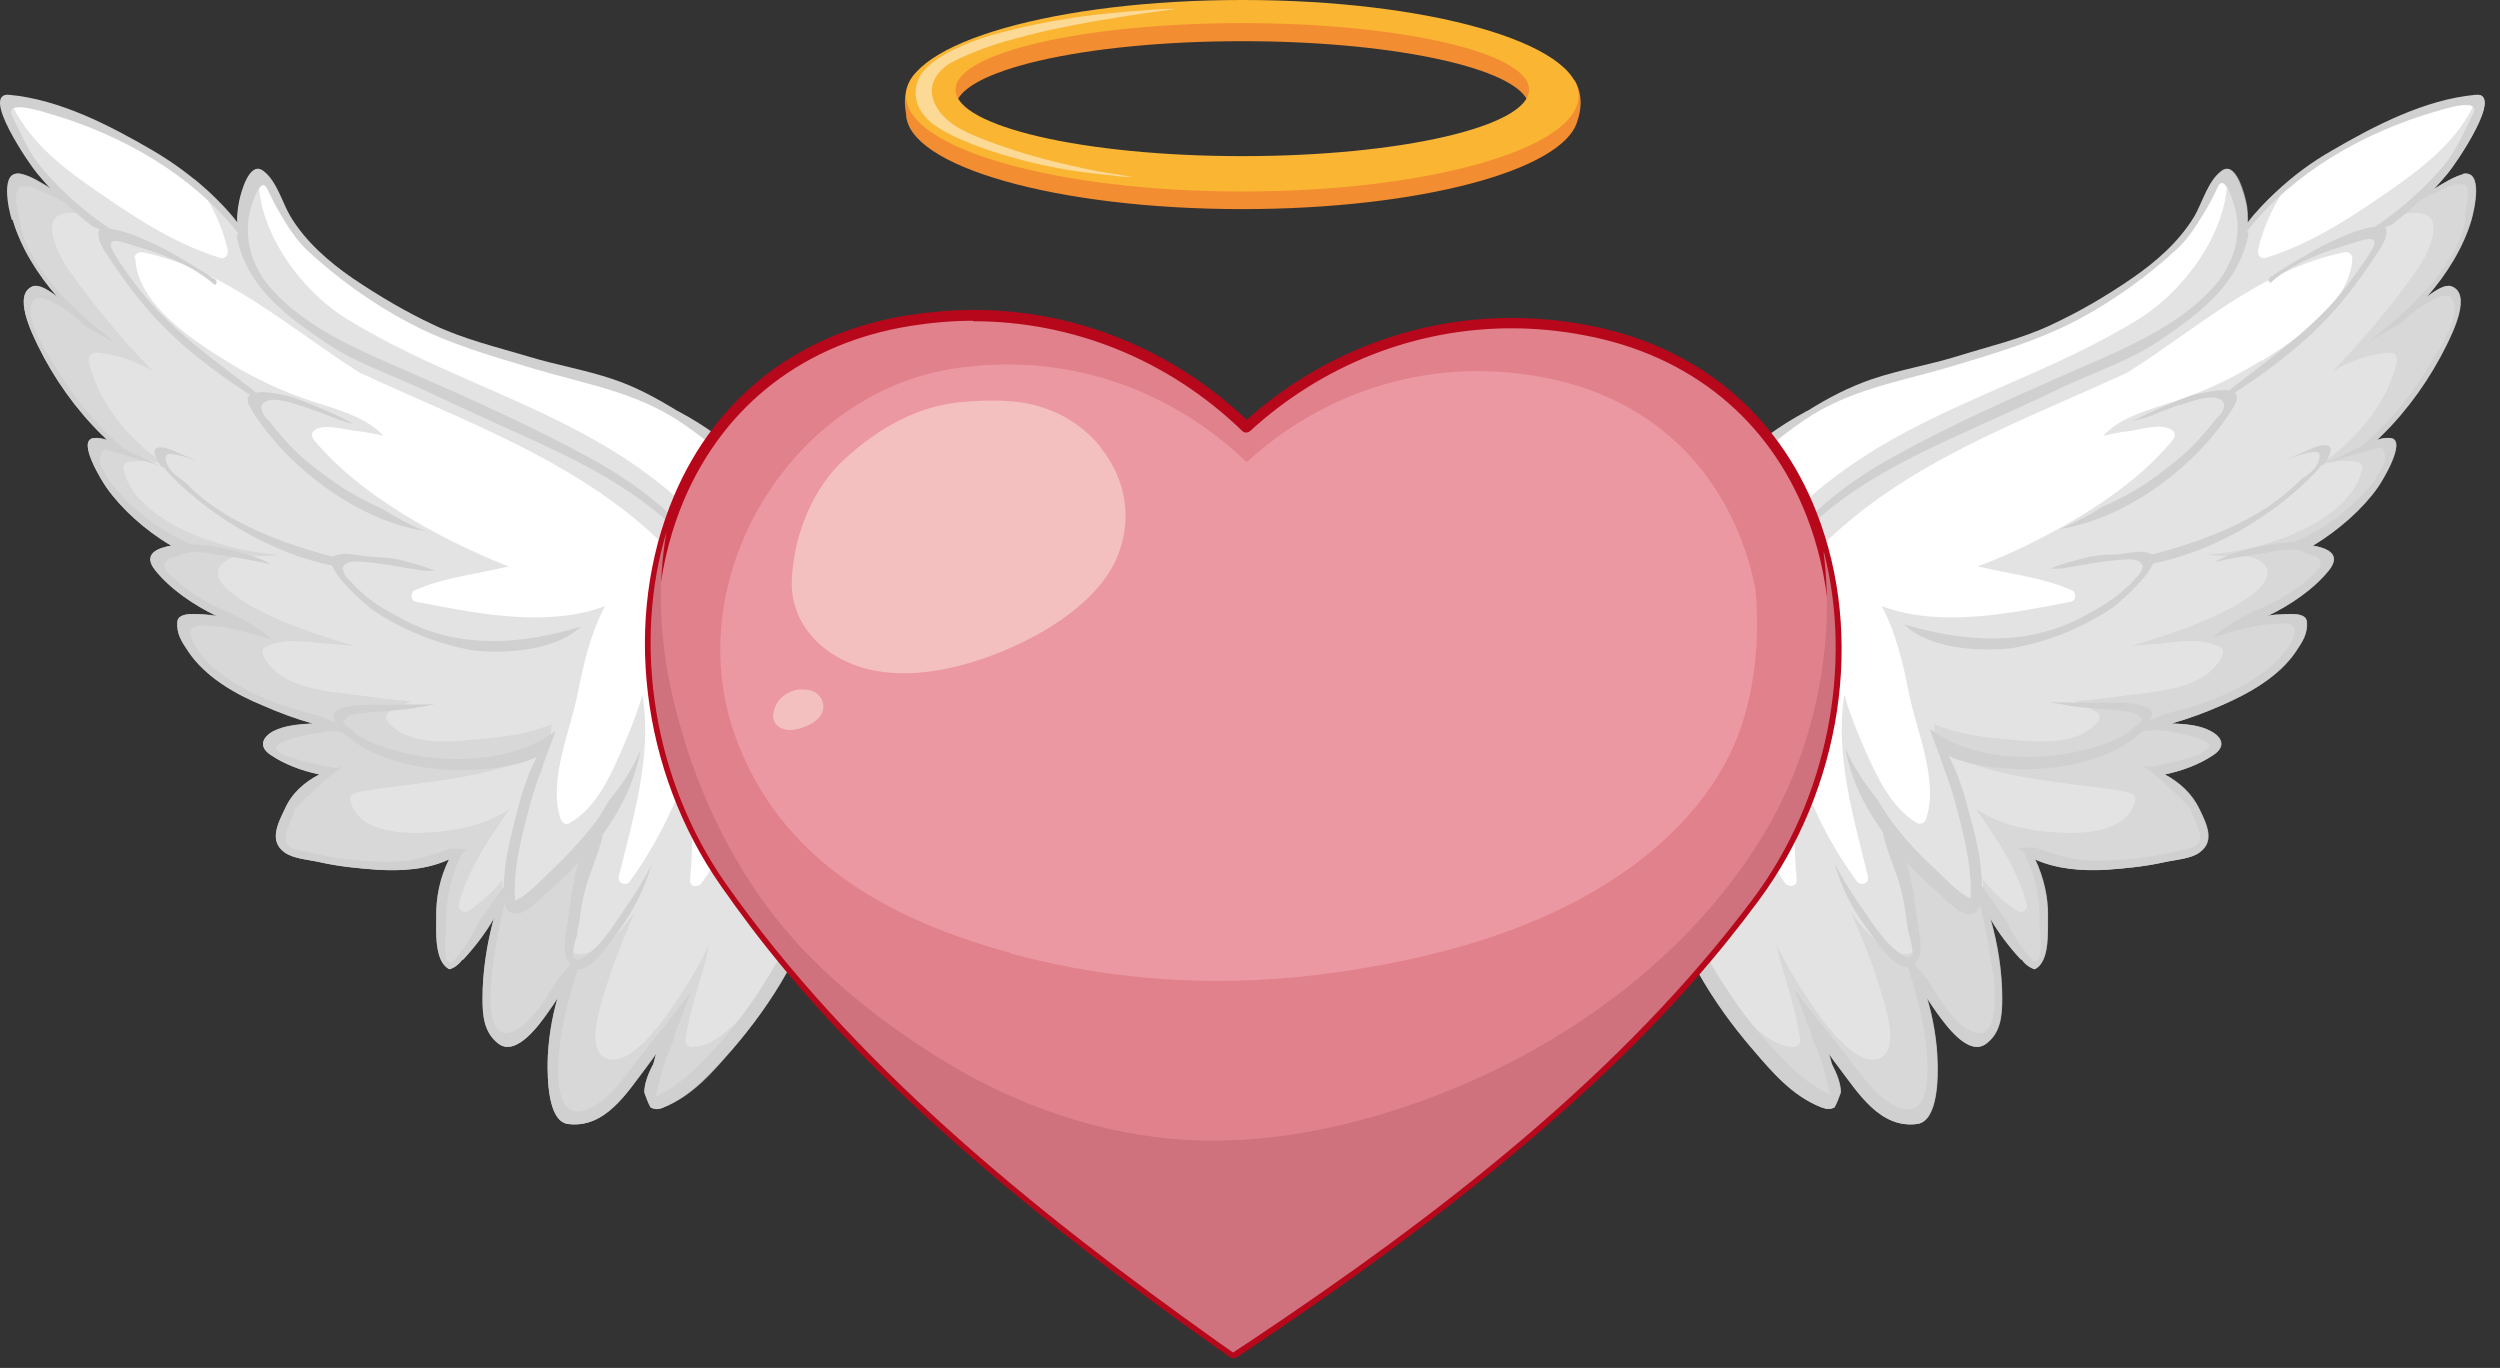
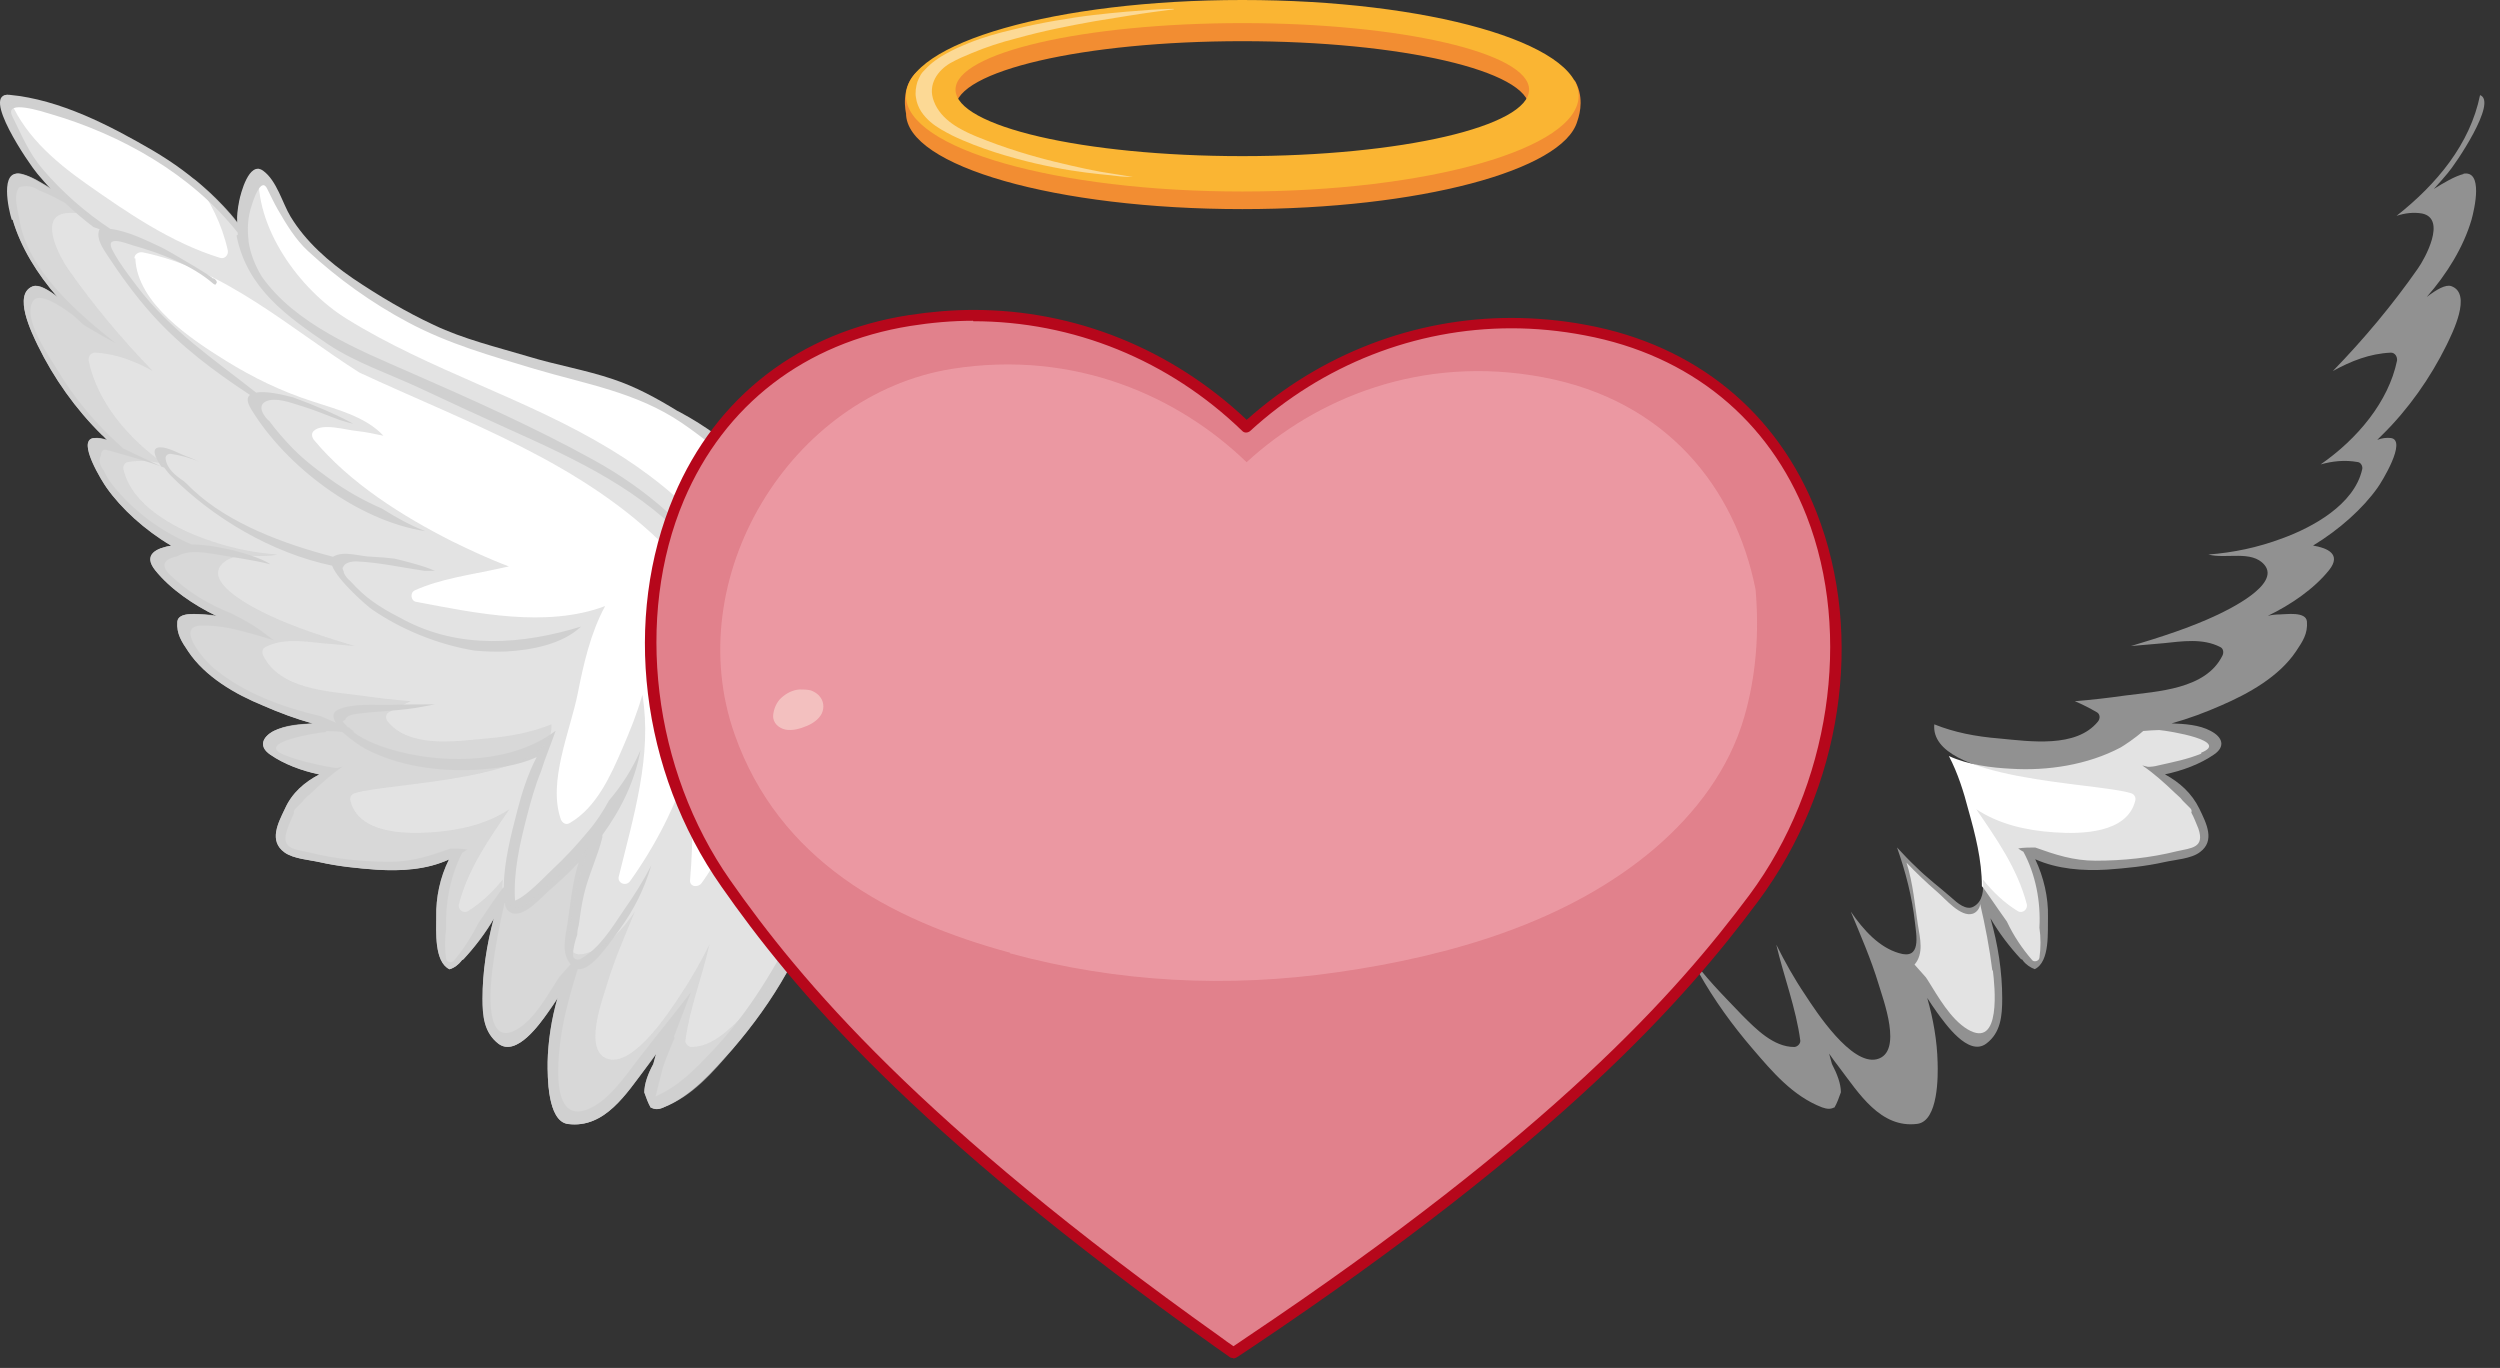
<svg xmlns="http://www.w3.org/2000/svg" width="53" height="29" viewBox="0 0 53 29" fill="none">
  <rect x="0" y="0" width="53" height="29" fill="#333333" stroke="none" />
  <path d="M33.378 1.703C33.378 1.703 33.348 1.833 33.318 1.993C32.648 1.073 29.778 0.383 26.338 0.383C22.898 0.383 20.118 1.053 19.388 1.953L19.458 1.503C19.068 1.833 19.208 2.403 19.208 2.403C19.208 3.523 22.398 4.433 26.338 4.433C30.078 4.433 33.138 3.613 33.438 2.573C33.508 2.373 33.578 2.033 33.378 1.693V1.703ZM26.338 3.693C22.978 3.693 20.258 3.063 20.258 2.283C20.258 1.503 22.978 0.873 26.338 0.873C29.698 0.873 32.418 1.503 32.418 2.283C32.418 3.063 29.698 3.693 26.338 3.693Z" fill="#F28D32" />
  <path d="M26.337 0C22.397 0 19.207 0.91 19.207 2.03C19.207 3.15 22.397 4.06 26.337 4.06C30.277 4.06 33.467 3.15 33.467 2.03C33.467 0.91 30.277 0 26.337 0ZM26.337 3.31C22.977 3.31 20.257 2.68 20.257 1.9C20.257 1.12 22.977 0.49 26.337 0.49C29.697 0.49 32.417 1.12 32.417 1.9C32.417 2.68 29.697 3.31 26.337 3.31Z" fill="#FAB533" />
  <g style="mix-blend-mode:screen" opacity="0.5">
    <path d="M24.888 0.198C24.888 0.198 24.718 0.217 24.428 0.258C24.138 0.297 23.718 0.367 23.218 0.448C22.718 0.537 22.138 0.647 21.528 0.818C21.218 0.897 20.908 0.998 20.598 1.127C20.448 1.188 20.288 1.258 20.148 1.337C19.888 1.488 19.658 1.788 19.798 2.147C19.948 2.547 20.368 2.757 20.708 2.897C21.298 3.138 21.868 3.308 22.358 3.428C22.848 3.547 23.268 3.638 23.558 3.678C23.848 3.728 24.018 3.748 24.018 3.748H23.898C23.818 3.748 23.698 3.737 23.558 3.717C23.258 3.688 22.838 3.647 22.338 3.547C22.088 3.498 21.818 3.438 21.528 3.357C21.238 3.277 20.948 3.188 20.638 3.067C20.488 3.007 20.338 2.947 20.178 2.868C20.028 2.788 19.868 2.708 19.728 2.587C19.588 2.467 19.448 2.297 19.418 2.067C19.398 1.958 19.418 1.837 19.448 1.738C19.468 1.688 19.488 1.637 19.518 1.587C19.548 1.538 19.578 1.508 19.618 1.468C19.748 1.327 19.908 1.218 20.058 1.137C20.218 1.048 20.378 0.978 20.528 0.917C20.848 0.787 21.168 0.698 21.478 0.627C21.788 0.547 22.098 0.487 22.378 0.438C22.668 0.388 22.938 0.347 23.188 0.318C23.698 0.258 24.118 0.228 24.408 0.207C24.708 0.188 24.878 0.188 24.878 0.188L24.888 0.198Z" fill="#FDFDF7" />
  </g>
-   <path d="M52.238 3.69C52.038 3.74 51.808 3.88 51.598 4.01C51.698 3.9 51.798 3.79 51.888 3.68C52.058 3.48 53.108 1.95 52.478 2.01C51.408 2.11 50.348 2.66 49.438 3.19C48.998 3.44 48.598 3.74 48.228 4.09C48.078 4.23 47.818 4.49 47.648 4.72C47.648 4.58 47.648 4.43 47.608 4.27C47.568 4.11 47.388 3.4 47.098 3.62C46.808 3.83 46.688 4.3 46.518 4.59C46.198 5.12 45.708 5.55 45.198 5.9C44.648 6.28 44.078 6.61 43.478 6.89C42.838 7.19 42.138 7.35 41.468 7.56C40.878 7.74 40.268 7.84 39.678 8.04C39.188 8.21 38.748 8.44 38.318 8.71C38.298 8.71 38.278 8.73 38.258 8.74C37.718 9.03 37.248 9.38 36.798 9.79C36.348 10.2 35.878 10.639 35.558 11.159C35.228 11.7 34.958 12.22 34.678 12.79C33.958 14.27 34.358 16.09 34.778 17.599C35.078 18.649 35.478 19.669 36.008 20.63C36.328 21.2 36.718 21.739 37.148 22.239C37.568 22.73 37.998 23.239 38.618 23.48C38.728 23.52 38.808 23.52 38.878 23.48C38.878 23.48 38.878 23.48 38.878 23.489C38.938 23.39 38.978 23.27 39.018 23.16C39.018 22.98 38.938 22.77 38.828 22.559C38.808 22.48 38.788 22.41 38.768 22.34C38.838 22.439 38.908 22.54 38.988 22.64C39.398 23.18 39.858 23.93 40.638 23.829C41.088 23.77 41.078 22.799 41.068 22.52C41.058 22.079 40.978 21.61 40.848 21.16C40.918 21.27 40.988 21.369 41.058 21.47C41.228 21.7 41.718 22.41 42.098 22.13C42.408 21.899 42.438 21.54 42.438 21.169C42.438 20.61 42.348 20.02 42.188 19.47C42.368 19.779 42.588 20.07 42.838 20.34C42.858 20.34 42.868 20.349 42.878 20.369C42.938 20.45 43.038 20.52 43.128 20.549C43.458 20.39 43.398 19.739 43.408 19.439C43.418 19.029 43.318 18.599 43.138 18.22C43.608 18.43 44.148 18.47 44.658 18.439C45.068 18.41 45.478 18.369 45.878 18.279C46.098 18.23 46.448 18.209 46.628 18.07C46.958 17.829 46.768 17.459 46.618 17.149C46.458 16.82 46.198 16.59 45.888 16.419C46.268 16.34 46.638 16.2 46.928 15.999C47.178 15.829 47.108 15.63 46.858 15.499C46.618 15.37 46.308 15.35 46.028 15.339C46.388 15.239 46.738 15.11 47.078 14.96C47.658 14.71 48.308 14.35 48.668 13.809C48.808 13.6 48.918 13.44 48.898 13.18C48.878 12.96 48.448 13.03 48.318 13.03C48.238 13.03 48.148 13.04 48.068 13.059C48.548 12.829 49.048 12.489 49.368 12.089C49.638 11.749 49.328 11.62 49.028 11.569C49.588 11.229 50.088 10.78 50.398 10.339C50.478 10.229 51.028 9.34 50.678 9.29C50.588 9.28 50.488 9.29 50.388 9.33C50.428 9.29 50.458 9.26 50.498 9.22C51.048 8.68 51.518 8.01 51.858 7.32C51.978 7.07 52.408 6.23 51.958 6.07C51.838 6.03 51.648 6.14 51.438 6.3C51.868 5.81 52.218 5.24 52.388 4.66C52.448 4.44 52.648 3.59 52.198 3.69H52.238Z" fill="#D0D0D0" />
  <path d="M42.248 20.569C42.288 20.889 42.438 22.259 41.708 21.819C41.348 21.599 41.088 21.129 40.868 20.779C40.858 20.759 40.838 20.739 40.828 20.719C40.748 20.629 40.668 20.539 40.588 20.449C40.788 20.219 40.708 19.899 40.658 19.599C40.598 19.219 40.558 18.719 40.418 18.289C40.618 18.499 40.838 18.709 41.058 18.899C41.238 19.049 41.568 19.459 41.828 19.369C41.908 19.339 41.968 19.259 41.978 19.179V19.159C42.088 19.629 42.178 20.099 42.238 20.579L42.248 20.569Z" fill="white" />
  <path d="M46.666 15.977C46.376 16.097 46.066 16.157 45.756 16.227C45.686 16.247 45.606 16.257 45.536 16.257C45.496 16.247 45.456 16.237 45.416 16.227C45.666 16.397 45.886 16.597 46.106 16.807C46.146 16.847 46.186 16.877 46.226 16.917C46.246 16.937 46.256 16.957 46.276 16.977C46.326 17.027 46.386 17.087 46.436 17.137C46.466 17.167 46.466 17.197 46.456 17.227C46.516 17.337 46.556 17.447 46.606 17.567C46.746 17.977 46.456 17.977 46.146 18.047C45.586 18.187 44.996 18.247 44.426 18.247C43.956 18.247 43.566 18.117 43.146 17.967C43.026 17.967 42.906 17.967 42.786 17.987C42.826 18.017 42.856 18.037 42.896 18.057C43.156 18.537 43.266 19.117 43.236 19.667C43.266 19.877 43.266 20.097 43.236 20.307C43.226 20.377 43.116 20.407 43.076 20.347C42.876 20.117 42.686 19.837 42.546 19.537C42.316 19.217 42.066 18.837 42.016 18.787C42.016 18.237 41.876 17.687 41.726 17.157C41.636 16.807 41.506 16.387 41.316 16.027C41.726 16.217 42.226 16.277 42.626 16.297C43.406 16.347 44.256 16.217 44.956 15.847C45.026 15.807 45.256 15.657 45.436 15.497C45.566 15.487 45.686 15.477 45.776 15.477C45.996 15.497 47.286 15.707 46.666 15.957V15.977Z" fill="white" />
-   <path d="M52.277 4.596C52.117 5.666 51.037 6.596 50.237 7.226C50.467 7.106 50.687 6.976 50.907 6.846C50.987 6.776 51.067 6.706 51.137 6.636C51.457 6.396 51.877 6.146 51.987 6.336C52.217 6.716 51.607 7.556 51.427 7.866C51.127 8.356 50.767 8.796 50.357 9.196C50.267 9.286 50.167 9.376 50.067 9.466C50.047 9.476 50.017 9.486 49.997 9.496C49.747 9.616 49.507 9.726 49.267 9.846C49.397 9.666 49.507 9.446 49.287 9.436C49.107 9.436 48.897 9.566 48.737 9.626C48.647 9.666 48.547 9.706 48.457 9.746C48.657 9.666 48.867 9.606 49.057 9.576C49.117 9.576 49.187 9.596 49.177 9.666C49.157 9.896 48.977 10.036 48.787 10.156C48.727 10.226 48.657 10.286 48.587 10.346C47.827 11.056 46.657 11.486 45.627 11.756C45.397 11.626 45.047 11.756 44.797 11.756C44.637 11.756 44.487 11.776 44.327 11.796C44.107 11.856 43.887 11.906 43.667 11.976C43.607 11.996 43.537 12.026 43.467 12.056C43.537 12.056 43.617 12.056 43.687 12.056C44.167 11.976 44.647 11.876 45.137 11.856C45.237 11.856 45.387 11.886 45.417 11.986C45.417 11.986 45.417 11.986 45.427 11.986C45.427 12.006 45.427 12.036 45.407 12.056C45.407 12.066 45.407 12.086 45.397 12.096C45.367 12.166 45.317 12.226 45.257 12.276C45.147 12.416 45.037 12.516 45.137 12.396C44.867 12.686 44.487 12.896 44.137 13.086C42.937 13.716 41.607 13.606 40.367 13.236C40.767 13.626 41.437 13.746 41.957 13.766C42.187 13.776 42.407 13.766 42.627 13.746C43.417 13.616 44.177 13.296 44.797 12.876C44.877 12.826 45.527 12.256 45.647 11.946C46.937 11.686 48.187 10.946 49.077 10.026C49.097 10.006 49.157 9.946 49.207 9.866C49.527 9.746 49.867 9.646 50.197 9.556C50.277 9.526 50.367 9.506 50.457 9.486C50.517 9.486 50.547 9.546 50.547 9.606C50.587 9.706 50.567 9.806 50.487 9.926C50.387 10.166 50.187 10.386 50.007 10.566C49.597 10.976 49.137 11.286 48.627 11.496C48.377 11.496 48.137 11.536 47.897 11.586C47.657 11.636 47.127 11.786 46.957 11.916C47.347 11.816 47.767 11.766 48.167 11.696C48.427 11.646 48.707 11.606 48.927 11.746C49.167 11.796 49.317 11.916 49.077 12.146C48.707 12.506 48.267 12.766 47.787 12.956C47.617 13.036 47.457 13.116 47.297 13.226C47.157 13.316 47.017 13.416 46.887 13.526C47.087 13.456 47.297 13.396 47.507 13.346C47.797 13.266 48.077 13.226 48.377 13.216C49.017 13.196 48.357 13.956 48.147 14.126C47.517 14.646 46.707 14.946 45.887 15.136C45.787 15.186 45.677 15.236 45.567 15.276C45.647 15.156 45.657 15.056 45.517 14.996C45.197 14.856 44.727 14.906 44.387 14.896C44.097 14.896 43.797 14.896 43.507 14.886C43.497 14.886 43.477 14.886 43.467 14.886C43.547 14.906 43.637 14.916 43.727 14.936C44.187 15.026 44.657 15.026 45.117 15.086C45.277 15.106 45.357 15.156 45.367 15.216C45.407 15.226 45.427 15.246 45.417 15.256C45.387 15.296 45.357 15.336 45.317 15.366C45.307 15.366 45.297 15.366 45.287 15.376C45.257 15.406 45.217 15.436 45.177 15.466C45.177 15.466 45.197 15.466 45.207 15.466C44.927 15.676 44.547 15.806 44.237 15.886C43.187 16.166 41.807 16.126 40.907 15.446C41.007 15.736 41.127 16.016 41.217 16.306C41.347 16.626 41.437 16.956 41.517 17.266C41.667 17.846 41.807 18.446 41.777 19.046C41.517 18.946 41.117 18.506 40.987 18.386C40.707 18.136 40.457 17.866 40.227 17.576C40.057 17.366 39.917 17.146 39.787 16.926C39.517 16.596 39.287 16.246 39.117 15.856C39.237 16.516 39.527 17.106 39.927 17.656C39.927 17.676 39.917 17.686 39.927 17.706C40.027 18.116 40.217 18.506 40.317 18.916C40.367 19.126 40.397 19.346 40.427 19.566C40.437 19.626 40.447 19.696 40.457 19.766C40.507 19.906 40.537 20.056 40.547 20.206C40.547 20.286 40.457 20.326 40.397 20.286C39.997 20.066 39.727 19.616 39.477 19.256C39.257 18.946 39.057 18.626 38.887 18.296C39.037 18.796 39.237 19.226 39.567 19.666C39.677 19.816 40.147 20.556 40.447 20.496C40.557 20.846 40.657 21.196 40.737 21.556C40.837 22.036 41.167 24.026 40.087 23.396C39.667 23.146 39.347 22.626 39.047 22.256C38.987 22.186 38.937 22.106 38.877 22.036C38.597 21.696 38.317 21.346 38.047 20.986C38.167 21.306 38.287 21.616 38.407 21.926C38.407 21.946 38.387 21.956 38.397 21.966C38.487 22.166 38.567 22.366 38.637 22.566C38.657 22.626 38.797 23.196 38.797 23.196C38.297 22.986 37.957 22.616 37.597 22.236C36.817 21.416 36.237 20.436 35.727 19.426C35.307 18.576 34.987 17.666 34.777 16.746C34.577 15.856 34.427 14.936 34.577 14.026C34.667 13.516 34.827 13.016 35.027 12.546C35.167 12.216 35.337 11.896 35.537 11.596C36.177 10.616 37.267 9.576 38.237 8.916C39.197 8.256 40.267 8.096 41.347 7.776C42.277 7.496 43.167 7.236 44.037 6.786C44.807 6.376 45.517 5.866 46.157 5.276C46.427 5.026 46.607 4.706 46.797 4.396C46.877 4.256 46.947 4.116 47.017 3.966C47.147 3.676 47.317 4.196 47.347 4.296C47.437 4.556 47.457 4.806 47.417 5.056C47.417 5.056 47.417 5.056 47.417 5.066C47.417 5.066 47.417 5.066 47.417 5.076C47.377 5.336 47.277 5.576 47.137 5.816C46.427 6.826 45.097 7.366 43.997 7.846C42.697 8.416 41.357 9.006 40.117 9.696C37.837 10.946 36.257 13.086 36.347 15.756C36.347 15.796 36.417 15.736 36.417 15.706C36.467 14.146 36.977 12.736 38.007 11.546C39.027 10.366 40.477 9.696 41.867 9.066C42.507 8.776 43.147 8.486 43.777 8.186C44.417 7.886 45.137 7.646 45.727 7.256C46.597 6.666 47.437 6.076 47.667 4.976C47.667 4.936 47.667 4.936 47.647 4.936C47.647 4.916 47.647 4.906 47.647 4.886C48.637 3.646 50.117 2.806 51.627 2.366C51.767 2.326 52.617 2.046 52.427 2.416C52.227 2.816 52.077 3.196 51.777 3.546C51.367 4.026 50.877 4.456 50.347 4.806C49.987 4.846 49.567 5.056 49.267 5.196C49.157 5.246 48.157 5.826 48.177 5.856C48.147 5.826 48.077 5.926 48.097 5.956C48.097 5.956 48.107 5.976 48.117 5.986C48.127 6.006 48.157 5.976 48.167 5.966C48.627 5.566 49.297 5.326 49.867 5.156C50.027 5.116 50.497 4.916 50.287 5.286C50.137 5.546 49.957 5.776 49.787 6.016C49.087 6.946 48.157 7.566 47.257 8.276C47.047 8.246 46.707 8.326 46.477 8.376C46.047 8.536 45.607 8.716 45.197 8.936C45.297 8.906 45.387 8.876 45.487 8.856C45.737 8.766 45.987 8.646 46.247 8.576C46.457 8.516 46.737 8.396 46.967 8.436C47.257 8.486 47.157 8.716 46.997 8.866C46.997 8.866 46.997 8.866 46.987 8.866C46.837 9.076 46.617 9.306 46.587 9.346C46.317 9.636 46.007 9.876 45.697 10.106C45.347 10.366 44.977 10.566 44.587 10.736C44.287 10.926 43.977 11.086 43.667 11.216C45.107 10.996 46.617 9.836 47.347 8.636C47.447 8.476 47.437 8.376 47.377 8.326C48.137 7.826 48.847 7.296 49.457 6.616C49.807 6.226 50.117 5.796 50.407 5.356C50.497 5.216 50.637 5.006 50.577 4.836C50.577 4.836 50.567 4.826 50.557 4.816C50.607 4.796 50.657 4.786 50.697 4.766C50.907 4.616 51.107 4.436 51.297 4.256C51.477 4.156 51.667 4.066 51.857 3.986C51.987 3.896 52.127 3.886 52.277 3.926C52.377 4.106 52.277 4.376 52.247 4.556L52.277 4.596Z" fill="white" />
  <g style="mix-blend-mode:multiply" opacity="0.6">
-     <path d="M52.24 3.688C52.04 3.738 51.81 3.878 51.6 4.008C51.7 3.898 51.8 3.788 51.89 3.678C52.05 3.488 53.04 2.038 52.53 2.008C52.25 2.808 51.56 3.398 50.88 3.888C50 4.508 49.07 5.148 48.03 5.468C47.93 5.498 47.85 5.398 47.87 5.308C47.99 4.758 48.25 4.238 48.6 3.778C48.48 3.878 48.36 3.978 48.24 4.088C48.09 4.228 47.83 4.488 47.66 4.718C47.66 4.578 47.66 4.428 47.62 4.268C47.59 4.128 47.45 3.568 47.21 3.578C47.32 4.818 46.33 6.148 45.35 6.758C43.58 7.858 41.55 8.438 39.77 9.518C38.19 10.478 36.86 11.818 36.33 13.628C35.81 15.388 36.03 17.198 36.79 18.858C36.85 18.988 36.69 19.138 36.58 19.018C35.44 17.748 34.65 16.168 34.59 14.428C34.57 13.828 34.62 13.248 34.74 12.678C34.72 12.718 34.7 12.748 34.69 12.788C33.97 14.268 34.37 16.088 34.79 17.598C35.09 18.648 35.49 19.668 36.02 20.628C36.34 21.198 36.73 21.738 37.16 22.238C37.58 22.728 38.01 23.238 38.63 23.478C38.74 23.518 38.82 23.518 38.89 23.478C38.89 23.478 38.89 23.478 38.89 23.488C38.95 23.388 38.99 23.268 39.03 23.158C39.03 22.978 38.95 22.768 38.84 22.558C38.82 22.478 38.8 22.408 38.78 22.338C38.85 22.438 38.92 22.538 39 22.638C39.41 23.178 39.87 23.928 40.65 23.828C41.1 23.768 41.09 22.798 41.08 22.518C41.07 22.078 40.99 21.608 40.86 21.158C40.93 21.268 41 21.368 41.07 21.468C41.24 21.698 41.73 22.408 42.11 22.128C42.42 21.898 42.45 21.538 42.45 21.168C42.45 20.608 42.36 20.018 42.2 19.468C42.38 19.778 42.6 20.068 42.85 20.338C42.87 20.338 42.88 20.348 42.89 20.368C42.95 20.448 43.05 20.518 43.14 20.548C43.47 20.388 43.41 19.738 43.42 19.438C43.43 19.028 43.33 18.598 43.15 18.218C43.62 18.428 44.16 18.468 44.67 18.438C45.08 18.408 45.49 18.368 45.89 18.278C46.11 18.228 46.46 18.208 46.64 18.068C46.97 17.828 46.78 17.458 46.63 17.148C46.47 16.818 46.21 16.588 45.9 16.418C46.28 16.338 46.65 16.198 46.94 15.998C47.19 15.828 47.12 15.628 46.87 15.498C46.63 15.368 46.32 15.348 46.04 15.338C46.4 15.238 46.75 15.108 47.09 14.958C47.67 14.708 48.32 14.348 48.68 13.808C48.82 13.598 48.93 13.438 48.91 13.178C48.89 12.958 48.46 13.028 48.33 13.028C48.25 13.028 48.16 13.038 48.08 13.058C48.56 12.828 49.06 12.488 49.38 12.088C49.65 11.748 49.34 11.618 49.04 11.568C49.6 11.228 50.1 10.778 50.41 10.338C50.49 10.228 51.04 9.338 50.69 9.288C50.6 9.278 50.5 9.288 50.4 9.328C50.44 9.288 50.47 9.258 50.51 9.218C51.06 8.678 51.53 8.008 51.87 7.318C51.99 7.068 52.42 6.228 51.97 6.068C51.85 6.028 51.66 6.138 51.45 6.298C51.88 5.808 52.23 5.238 52.4 4.658C52.46 4.438 52.66 3.588 52.21 3.688H52.24ZM47.93 7.648C47.35 8.008 46.74 8.298 46.1 8.508C45.59 8.678 44.97 8.828 44.59 9.238C44.77 9.198 44.96 9.158 45.15 9.138C45.37 9.108 45.88 8.948 46.07 9.138C46.12 9.188 46.11 9.268 46.07 9.318C45.32 10.238 44.19 10.948 43.13 11.478C42.78 11.658 42.36 11.848 41.93 12.008C42.01 12.028 42.08 12.038 42.16 12.058C42.75 12.188 43.38 12.268 43.93 12.518C44.03 12.568 44.01 12.738 43.9 12.758C42.64 12.998 41.13 13.318 39.89 12.848C40.2 13.418 40.35 14.088 40.47 14.698C40.63 15.498 41.11 16.568 40.83 17.368C40.8 17.448 40.71 17.488 40.64 17.448C40.08 17.118 39.78 16.438 39.52 15.858C39.36 15.488 39.21 15.118 39.1 14.728C38.9 15.998 39.28 17.278 39.6 18.578C39.64 18.728 39.45 18.798 39.36 18.678C38.81 17.918 38.38 17.088 38.12 16.208C38.02 17.008 38.02 17.838 38.09 18.658C38.1 18.798 37.92 18.818 37.85 18.728C36.34 16.668 36.83 13.398 38.56 11.638C40.36 9.808 42.81 8.958 45.1 7.898C46.58 6.968 47.94 5.708 49.7 5.348C49.78 5.328 49.87 5.388 49.87 5.478C49.82 6.438 48.69 7.188 47.95 7.648H47.93Z" fill="#D0D0D0" />
-   </g>
+     </g>
  <g style="mix-blend-mode:multiply" opacity="0.6">
    <path d="M52.237 3.686C52.037 3.736 51.807 3.876 51.597 4.006C51.697 3.896 51.797 3.786 51.887 3.676C52.047 3.496 52.957 2.156 52.577 2.016C52.367 3.056 51.657 3.906 50.807 4.576C50.987 4.516 51.167 4.496 51.347 4.526C51.877 4.636 51.407 5.486 51.257 5.696C50.727 6.456 50.117 7.186 49.457 7.866C49.837 7.656 50.237 7.496 50.687 7.476C50.777 7.476 50.827 7.566 50.817 7.646C50.637 8.516 49.977 9.306 49.197 9.846C49.447 9.776 49.707 9.746 49.987 9.796C50.057 9.806 50.097 9.896 50.077 9.956C49.907 10.696 49.037 11.176 48.377 11.416C47.867 11.606 47.347 11.716 46.817 11.756C47.197 11.856 47.737 11.656 48.007 11.976C48.357 12.396 47.217 12.936 47.007 13.036C46.437 13.306 45.807 13.506 45.177 13.696C45.407 13.676 45.637 13.656 45.867 13.636C46.257 13.596 46.697 13.526 47.067 13.716C47.137 13.746 47.147 13.836 47.117 13.896C46.767 14.616 45.737 14.656 45.047 14.746C44.697 14.796 44.347 14.836 43.987 14.866C44.157 14.936 44.307 15.016 44.447 15.096C44.527 15.136 44.527 15.236 44.477 15.296C44.017 15.866 43.027 15.716 42.387 15.656C41.887 15.616 41.427 15.526 41.007 15.356C40.897 16.556 44.447 16.586 45.177 16.816C45.247 16.836 45.287 16.906 45.267 16.976C45.097 17.666 44.127 17.686 43.557 17.646C42.937 17.606 42.367 17.466 41.897 17.156C42.327 17.786 42.767 18.406 42.967 19.166C42.997 19.276 42.877 19.376 42.777 19.316C42.497 19.146 42.257 18.916 42.037 18.646C42.057 18.876 42.037 19.106 41.847 19.216C41.687 19.316 41.487 19.136 41.377 19.036C41.127 18.816 40.857 18.616 40.617 18.376C40.477 18.246 40.347 18.106 40.217 17.966C40.397 18.476 40.537 19.016 40.597 19.556C40.627 19.836 40.737 20.356 40.257 20.206C39.847 20.086 39.517 19.736 39.237 19.326C39.447 19.836 39.667 20.336 39.827 20.866C39.917 21.176 40.357 22.316 39.787 22.456C39.247 22.586 38.507 21.456 38.267 21.086C38.037 20.746 37.837 20.386 37.657 20.026C37.817 20.706 38.077 21.376 38.167 22.066C38.167 22.136 38.097 22.196 38.037 22.196C37.597 22.196 37.227 21.816 36.937 21.526C36.537 21.106 36.117 20.696 35.797 20.216C35.867 20.356 35.937 20.486 36.017 20.626C36.337 21.196 36.727 21.736 37.157 22.236C37.577 22.726 38.007 23.236 38.627 23.476C38.737 23.516 38.817 23.516 38.887 23.476C38.887 23.476 38.887 23.476 38.887 23.486C38.947 23.386 38.987 23.266 39.027 23.156C39.027 22.976 38.947 22.766 38.837 22.556C38.817 22.476 38.797 22.406 38.777 22.336C38.847 22.436 38.917 22.536 38.997 22.636C39.407 23.176 39.867 23.926 40.647 23.826C41.097 23.766 41.087 22.796 41.077 22.516C41.067 22.076 40.987 21.606 40.857 21.156C40.927 21.266 40.997 21.366 41.067 21.466C41.237 21.696 41.727 22.406 42.107 22.126C42.417 21.896 42.447 21.536 42.447 21.166C42.447 20.606 42.357 20.016 42.197 19.466C42.377 19.776 42.597 20.066 42.847 20.336C42.867 20.336 42.877 20.346 42.887 20.366C42.947 20.446 43.047 20.516 43.137 20.546C43.467 20.386 43.407 19.736 43.417 19.436C43.427 19.026 43.327 18.596 43.147 18.216C43.617 18.426 44.157 18.466 44.667 18.436C45.077 18.406 45.487 18.366 45.887 18.276C46.107 18.226 46.457 18.206 46.637 18.066C46.967 17.826 46.777 17.456 46.627 17.146C46.467 16.816 46.207 16.586 45.897 16.416C46.277 16.336 46.647 16.196 46.937 15.996C47.187 15.826 47.117 15.626 46.867 15.496C46.627 15.366 46.317 15.346 46.037 15.336C46.397 15.236 46.747 15.106 47.087 14.956C47.667 14.706 48.317 14.346 48.677 13.806C48.817 13.596 48.927 13.436 48.907 13.176C48.887 12.956 48.457 13.026 48.327 13.026C48.247 13.026 48.157 13.036 48.077 13.056C48.557 12.826 49.057 12.486 49.377 12.086C49.647 11.746 49.337 11.616 49.037 11.566C49.597 11.226 50.097 10.776 50.407 10.336C50.487 10.226 51.037 9.336 50.687 9.286C50.597 9.276 50.497 9.286 50.397 9.326C50.437 9.286 50.467 9.256 50.507 9.216C51.057 8.676 51.527 8.006 51.867 7.316C51.987 7.066 52.417 6.226 51.967 6.066C51.847 6.026 51.657 6.136 51.447 6.296C51.877 5.806 52.227 5.236 52.397 4.656C52.457 4.436 52.657 3.586 52.207 3.686H52.237Z" fill="#D0D0D0" />
  </g>
  <path d="M0.269 4.66C0.439 5.24 0.789 5.81 1.219 6.3C1.019 6.14 0.819 6.03 0.699 6.07C0.259 6.23 0.679 7.07 0.799 7.32C1.139 8.02 1.609 8.68 2.159 9.22C2.199 9.25 2.229 9.29 2.269 9.33C2.169 9.3 2.069 9.28 1.979 9.29C1.619 9.34 2.179 10.229 2.259 10.339C2.569 10.78 3.069 11.239 3.629 11.569C3.329 11.62 3.019 11.749 3.289 12.089C3.609 12.489 4.109 12.829 4.589 13.059C4.509 13.05 4.419 13.04 4.339 13.03C4.219 13.03 3.779 12.96 3.759 13.18C3.739 13.44 3.849 13.6 3.989 13.809C4.349 14.35 4.989 14.72 5.579 14.96C5.919 15.11 6.269 15.239 6.629 15.339C6.349 15.36 6.049 15.38 5.799 15.499C5.559 15.63 5.479 15.829 5.729 15.999C6.019 16.2 6.389 16.34 6.769 16.419C6.459 16.579 6.189 16.809 6.039 17.149C5.889 17.459 5.699 17.829 6.029 18.07C6.219 18.209 6.569 18.23 6.779 18.279C7.179 18.369 7.589 18.41 7.999 18.439C8.509 18.47 9.049 18.439 9.519 18.22C9.329 18.599 9.239 19.029 9.249 19.439C9.249 19.73 9.199 20.39 9.529 20.549C9.629 20.52 9.719 20.45 9.779 20.369C9.789 20.349 9.809 20.349 9.819 20.34C10.069 20.07 10.289 19.779 10.469 19.47C10.319 20.02 10.229 20.61 10.229 21.169C10.229 21.54 10.259 21.89 10.569 22.13C10.949 22.41 11.449 21.7 11.609 21.47C11.679 21.369 11.749 21.27 11.819 21.16C11.689 21.61 11.619 22.079 11.609 22.52C11.609 22.799 11.599 23.77 12.039 23.829C12.819 23.93 13.279 23.18 13.689 22.64C13.759 22.54 13.839 22.439 13.909 22.34C13.889 22.41 13.869 22.489 13.849 22.559C13.739 22.759 13.659 22.98 13.659 23.16C13.699 23.27 13.739 23.39 13.799 23.489C13.799 23.489 13.799 23.489 13.799 23.48C13.869 23.52 13.959 23.529 14.059 23.48C14.669 23.23 15.099 22.72 15.529 22.239C15.959 21.739 16.349 21.2 16.669 20.63C17.209 19.669 17.609 18.66 17.899 17.599C18.319 16.09 18.719 14.27 17.999 12.79C17.719 12.22 17.459 11.7 17.119 11.159C16.799 10.639 16.329 10.19 15.879 9.79C15.429 9.38 14.959 9.03 14.419 8.74C14.399 8.73 14.379 8.72 14.359 8.71C13.919 8.44 13.479 8.2 12.999 8.04C12.409 7.84 11.799 7.74 11.209 7.56C10.539 7.36 9.829 7.19 9.199 6.89C8.599 6.61 8.029 6.27 7.479 5.9C6.969 5.55 6.479 5.12 6.159 4.59C5.989 4.31 5.869 3.83 5.579 3.62C5.279 3.4 5.099 4.11 5.069 4.27C5.039 4.43 5.019 4.57 5.029 4.72C4.859 4.49 4.599 4.23 4.449 4.09C4.079 3.74 3.679 3.45 3.239 3.19C2.329 2.66 1.269 2.11 0.199 2.01C-0.431 1.95 0.619 3.48 0.789 3.68C0.879 3.79 0.979 3.9 1.079 4.01C0.869 3.88 0.639 3.73 0.439 3.69C-0.011 3.58 0.179 4.44 0.249 4.66H0.269Z" fill="#D0D0D0" />
  <path d="M10.709 19.151C10.709 19.151 10.709 19.161 10.709 19.171C10.709 19.251 10.778 19.331 10.858 19.361C11.118 19.441 11.459 19.041 11.629 18.891C11.848 18.701 12.069 18.501 12.268 18.281C12.129 18.711 12.088 19.211 12.028 19.591C11.979 19.891 11.899 20.221 12.098 20.441C12.018 20.531 11.938 20.621 11.858 20.711C11.848 20.731 11.829 20.751 11.819 20.771C11.598 21.111 11.338 21.591 10.979 21.811C10.248 22.261 10.399 20.881 10.438 20.561C10.498 20.081 10.588 19.611 10.698 19.141L10.709 19.151Z" fill="white" />
  <path d="M6.918 15.5C7.008 15.5 7.138 15.5 7.258 15.52C7.438 15.68 7.658 15.83 7.738 15.87C8.428 16.24 9.288 16.36 10.068 16.32C10.468 16.3 10.968 16.24 11.378 16.05C11.188 16.41 11.058 16.83 10.968 17.18C10.828 17.72 10.688 18.26 10.678 18.81C10.618 18.86 10.368 19.24 10.148 19.56C9.998 19.85 9.818 20.14 9.618 20.37C9.568 20.42 9.468 20.4 9.458 20.33C9.428 20.12 9.428 19.91 9.458 19.69C9.438 19.14 9.548 18.57 9.798 18.08C9.838 18.06 9.868 18.03 9.908 18.01C9.788 17.99 9.668 17.99 9.548 17.99C9.128 18.14 8.738 18.27 8.268 18.27C7.688 18.27 7.108 18.21 6.548 18.07C6.238 18 5.948 18 6.088 17.59C6.128 17.47 6.178 17.36 6.228 17.25C6.228 17.22 6.228 17.19 6.248 17.16C6.298 17.11 6.358 17.05 6.408 17C6.428 16.98 6.438 16.96 6.458 16.94C6.498 16.9 6.538 16.86 6.578 16.83C6.798 16.62 7.018 16.42 7.268 16.25C7.228 16.26 7.188 16.27 7.148 16.28C7.078 16.28 6.998 16.26 6.928 16.25C6.628 16.19 6.308 16.12 6.018 16C5.398 15.75 6.698 15.53 6.908 15.52L6.918 15.5Z" fill="white" />
-   <path d="M0.4 3.973C0.55 3.923 0.69 3.943 0.82 4.033C1.01 4.103 1.2 4.203 1.38 4.303C1.57 4.483 1.77 4.653 1.98 4.813C2.03 4.833 2.07 4.843 2.12 4.863C2.12 4.863 2.1 4.863 2.1 4.883C2.04 5.063 2.18 5.263 2.27 5.403C2.56 5.843 2.87 6.273 3.22 6.663C3.83 7.343 4.54 7.873 5.3 8.373C5.23 8.423 5.23 8.523 5.33 8.683C6.06 9.883 7.58 11.043 9.02 11.262C8.71 11.143 8.4 10.973 8.1 10.783C7.71 10.613 7.35 10.412 6.99 10.152C6.67 9.923 6.36 9.683 6.1 9.393C6.07 9.363 5.85 9.123 5.7 8.913C5.7 8.913 5.7 8.913 5.69 8.913C5.54 8.763 5.44 8.543 5.72 8.483C5.95 8.443 6.23 8.563 6.44 8.623C6.7 8.703 6.95 8.813 7.2 8.903C7.3 8.933 7.39 8.963 7.49 8.983C7.08 8.763 6.65 8.583 6.21 8.423C5.98 8.363 5.63 8.283 5.43 8.323C4.53 7.613 3.6 6.993 2.9 6.063C2.72 5.823 2.54 5.593 2.4 5.333C2.19 4.963 2.66 5.153 2.82 5.203C3.39 5.363 4.06 5.613 4.52 6.013C4.52 6.013 4.56 6.043 4.57 6.033C4.57 6.033 4.58 6.013 4.59 6.003C4.62 5.973 4.54 5.883 4.51 5.903C4.54 5.883 3.53 5.293 3.42 5.243C3.12 5.103 2.7 4.893 2.34 4.853C1.81 4.503 1.32 4.073 0.91 3.593C0.61 3.243 0.46 2.863 0.26 2.463C0.08 2.093 0.92 2.373 1.06 2.413C2.57 2.853 4.06 3.693 5.04 4.933C5.04 4.953 5.04 4.963 5.04 4.983C5.02 4.983 5.01 4.983 5.02 5.023C5.25 6.123 6.09 6.713 6.96 7.303C7.55 7.693 8.27 7.933 8.91 8.233C9.55 8.533 10.18 8.823 10.819 9.113C12.22 9.743 13.659 10.412 14.68 11.592C15.71 12.773 16.209 14.193 16.27 15.752C16.27 15.783 16.34 15.842 16.34 15.803C16.43 13.133 14.85 10.992 12.569 9.743C11.319 9.053 9.99 8.463 8.69 7.893C7.59 7.413 6.26 6.873 5.55 5.863C5.41 5.633 5.31 5.383 5.27 5.123C5.27 5.123 5.27 5.123 5.27 5.113C5.27 5.113 5.27 5.113 5.27 5.103C5.24 4.853 5.25 4.603 5.34 4.343C5.37 4.243 5.54 3.723 5.67 4.013C5.74 4.153 5.81 4.303 5.89 4.443C6.07 4.753 6.26 5.073 6.53 5.323C7.17 5.913 7.88 6.423 8.65 6.833C9.51 7.293 10.409 7.543 11.339 7.823C12.419 8.143 13.489 8.313 14.45 8.963C15.419 9.623 16.509 10.662 17.149 11.643C17.349 11.943 17.52 12.262 17.66 12.592C17.86 13.062 18.029 13.572 18.11 14.072C18.259 14.982 18.11 15.902 17.91 16.793C17.7 17.712 17.38 18.622 16.959 19.473C16.459 20.483 15.88 21.462 15.1 22.282C14.739 22.663 14.389 23.032 13.899 23.242C13.899 23.242 14.04 22.672 14.059 22.613C14.13 22.413 14.21 22.212 14.3 22.012C14.3 22.012 14.3 21.983 14.29 21.973C14.409 21.663 14.53 21.343 14.649 21.032C14.38 21.383 14.1 21.733 13.819 22.082C13.759 22.163 13.71 22.233 13.649 22.302C13.35 22.672 13.03 23.192 12.61 23.442C11.53 24.073 11.86 22.082 11.96 21.602C12.04 21.242 12.139 20.892 12.249 20.543C12.55 20.602 13.009 19.863 13.13 19.712C13.45 19.273 13.659 18.843 13.809 18.343C13.639 18.672 13.44 18.992 13.22 19.302C12.97 19.672 12.7 20.122 12.3 20.332C12.239 20.363 12.149 20.332 12.149 20.253C12.149 20.102 12.19 19.953 12.239 19.812C12.239 19.742 12.249 19.683 12.27 19.613C12.3 19.392 12.329 19.183 12.38 18.962C12.479 18.543 12.669 18.163 12.77 17.753C12.77 17.742 12.77 17.723 12.77 17.703C13.169 17.152 13.46 16.562 13.579 15.902C13.409 16.302 13.18 16.652 12.909 16.973C12.79 17.192 12.649 17.413 12.47 17.622C12.229 17.913 11.979 18.183 11.71 18.433C11.579 18.552 11.18 18.992 10.919 19.093C10.88 18.492 11.02 17.892 11.169 17.312C11.249 17.003 11.339 16.672 11.47 16.352C11.559 16.062 11.68 15.783 11.78 15.492C10.88 16.172 9.5 16.203 8.45 15.932C8.14 15.852 7.76 15.723 7.48 15.512C7.49 15.512 7.5 15.512 7.51 15.512C7.47 15.482 7.43 15.453 7.4 15.422C7.39 15.422 7.38 15.422 7.37 15.412C7.34 15.373 7.3 15.342 7.27 15.303C7.27 15.293 7.28 15.273 7.32 15.262C7.33 15.203 7.4 15.152 7.57 15.133C8.03 15.072 8.5 15.072 8.96 14.982C9.05 14.963 9.13 14.953 9.22 14.932C9.21 14.932 9.19 14.932 9.18 14.932C8.89 14.932 8.6 14.932 8.3 14.943C7.96 14.953 7.49 14.902 7.17 15.043C7.04 15.102 7.05 15.213 7.12 15.322C7.01 15.273 6.91 15.232 6.8 15.182C5.98 14.992 5.17 14.693 4.54 14.172C4.33 14.002 3.67 13.242 4.31 13.262C4.61 13.262 4.89 13.312 5.18 13.393C5.39 13.443 5.59 13.512 5.8 13.572C5.67 13.473 5.53 13.363 5.39 13.273C5.23 13.172 5.06 13.082 4.9 13.002C4.42 12.812 3.99 12.553 3.61 12.193C3.37 11.963 3.51 11.842 3.76 11.793C3.98 11.662 4.26 11.703 4.52 11.742C4.92 11.812 5.33 11.863 5.73 11.963C5.56 11.832 5.04 11.682 4.79 11.633C4.55 11.582 4.31 11.543 4.06 11.543C3.55 11.322 3.09 11.023 2.68 10.613C2.5 10.422 2.3 10.213 2.2 9.973C2.11 9.863 2.09 9.753 2.14 9.653C2.14 9.593 2.17 9.533 2.23 9.533C2.32 9.553 2.4 9.573 2.49 9.603C2.82 9.693 3.16 9.793 3.48 9.913C3.54 9.993 3.59 10.053 3.61 10.072C4.51 10.982 5.76 11.723 7.04 11.992C7.16 12.312 7.81 12.873 7.89 12.922C8.5 13.342 9.27 13.662 10.059 13.793C10.28 13.812 10.509 13.822 10.729 13.812C11.259 13.783 11.919 13.662 12.319 13.283C11.079 13.662 9.75 13.773 8.55 13.133C8.2 12.953 7.82 12.742 7.55 12.443C7.65 12.553 7.55 12.453 7.43 12.322C7.37 12.273 7.32 12.213 7.29 12.143C7.29 12.123 7.29 12.113 7.28 12.102C7.27 12.072 7.26 12.053 7.26 12.033C7.26 12.033 7.26 12.033 7.27 12.033C7.3 11.932 7.44 11.902 7.55 11.902C8.04 11.922 8.52 12.033 9 12.102C9.07 12.102 9.15 12.102 9.22 12.102C9.15 12.072 9.08 12.043 9.02 12.023C8.8 11.953 8.58 11.893 8.36 11.842C8.2 11.822 8.05 11.812 7.89 11.803C7.64 11.803 7.29 11.662 7.06 11.803C6.02 11.533 4.86 11.102 4.1 10.393C4.03 10.332 3.97 10.262 3.9 10.203C3.72 10.082 3.53 9.933 3.51 9.713C3.51 9.643 3.58 9.613 3.63 9.623C3.82 9.653 4.03 9.703 4.23 9.793C4.13 9.743 4.04 9.703 3.95 9.673C3.79 9.613 3.57 9.483 3.4 9.483C3.18 9.483 3.3 9.713 3.42 9.893C3.18 9.773 2.93 9.663 2.69 9.543C2.67 9.533 2.65 9.523 2.62 9.513C2.52 9.423 2.42 9.333 2.33 9.243C1.92 8.843 1.56 8.403 1.26 7.913C1.08 7.603 0.46 6.773 0.7 6.383C0.82 6.193 1.23 6.443 1.55 6.683C1.63 6.753 1.7 6.823 1.78 6.893C2 7.023 2.22 7.153 2.45 7.273C1.65 6.643 0.57 5.713 0.41 4.643C0.38 4.463 0.29 4.193 0.38 4.013L0.4 3.973Z" fill="white" />
+   <path d="M0.4 3.973C0.55 3.923 0.69 3.943 0.82 4.033C1.01 4.103 1.2 4.203 1.38 4.303C1.57 4.483 1.77 4.653 1.98 4.813C2.03 4.833 2.07 4.843 2.12 4.863C2.12 4.863 2.1 4.863 2.1 4.883C2.04 5.063 2.18 5.263 2.27 5.403C2.56 5.843 2.87 6.273 3.22 6.663C3.83 7.343 4.54 7.873 5.3 8.373C5.23 8.423 5.23 8.523 5.33 8.683C6.06 9.883 7.58 11.043 9.02 11.262C8.71 11.143 8.4 10.973 8.1 10.783C7.71 10.613 7.35 10.412 6.99 10.152C6.67 9.923 6.36 9.683 6.1 9.393C6.07 9.363 5.85 9.123 5.7 8.913C5.7 8.913 5.7 8.913 5.69 8.913C5.54 8.763 5.44 8.543 5.72 8.483C5.95 8.443 6.23 8.563 6.44 8.623C6.7 8.703 6.95 8.813 7.2 8.903C7.3 8.933 7.39 8.963 7.49 8.983C7.08 8.763 6.65 8.583 6.21 8.423C5.98 8.363 5.63 8.283 5.43 8.323C4.53 7.613 3.6 6.993 2.9 6.063C2.72 5.823 2.54 5.593 2.4 5.333C2.19 4.963 2.66 5.153 2.82 5.203C3.39 5.363 4.06 5.613 4.52 6.013C4.52 6.013 4.56 6.043 4.57 6.033C4.57 6.033 4.58 6.013 4.59 6.003C4.62 5.973 4.54 5.883 4.51 5.903C4.54 5.883 3.53 5.293 3.42 5.243C3.12 5.103 2.7 4.893 2.34 4.853C1.81 4.503 1.32 4.073 0.91 3.593C0.61 3.243 0.46 2.863 0.26 2.463C0.08 2.093 0.92 2.373 1.06 2.413C2.57 2.853 4.06 3.693 5.04 4.933C5.04 4.953 5.04 4.963 5.04 4.983C5.02 4.983 5.01 4.983 5.02 5.023C5.25 6.123 6.09 6.713 6.96 7.303C7.55 7.693 8.27 7.933 8.91 8.233C9.55 8.533 10.18 8.823 10.819 9.113C12.22 9.743 13.659 10.412 14.68 11.592C15.71 12.773 16.209 14.193 16.27 15.752C16.27 15.783 16.34 15.842 16.34 15.803C16.43 13.133 14.85 10.992 12.569 9.743C11.319 9.053 9.99 8.463 8.69 7.893C7.59 7.413 6.26 6.873 5.55 5.863C5.41 5.633 5.31 5.383 5.27 5.123C5.27 5.113 5.27 5.113 5.27 5.103C5.24 4.853 5.25 4.603 5.34 4.343C5.37 4.243 5.54 3.723 5.67 4.013C5.74 4.153 5.81 4.303 5.89 4.443C6.07 4.753 6.26 5.073 6.53 5.323C7.17 5.913 7.88 6.423 8.65 6.833C9.51 7.293 10.409 7.543 11.339 7.823C12.419 8.143 13.489 8.313 14.45 8.963C15.419 9.623 16.509 10.662 17.149 11.643C17.349 11.943 17.52 12.262 17.66 12.592C17.86 13.062 18.029 13.572 18.11 14.072C18.259 14.982 18.11 15.902 17.91 16.793C17.7 17.712 17.38 18.622 16.959 19.473C16.459 20.483 15.88 21.462 15.1 22.282C14.739 22.663 14.389 23.032 13.899 23.242C13.899 23.242 14.04 22.672 14.059 22.613C14.13 22.413 14.21 22.212 14.3 22.012C14.3 22.012 14.3 21.983 14.29 21.973C14.409 21.663 14.53 21.343 14.649 21.032C14.38 21.383 14.1 21.733 13.819 22.082C13.759 22.163 13.71 22.233 13.649 22.302C13.35 22.672 13.03 23.192 12.61 23.442C11.53 24.073 11.86 22.082 11.96 21.602C12.04 21.242 12.139 20.892 12.249 20.543C12.55 20.602 13.009 19.863 13.13 19.712C13.45 19.273 13.659 18.843 13.809 18.343C13.639 18.672 13.44 18.992 13.22 19.302C12.97 19.672 12.7 20.122 12.3 20.332C12.239 20.363 12.149 20.332 12.149 20.253C12.149 20.102 12.19 19.953 12.239 19.812C12.239 19.742 12.249 19.683 12.27 19.613C12.3 19.392 12.329 19.183 12.38 18.962C12.479 18.543 12.669 18.163 12.77 17.753C12.77 17.742 12.77 17.723 12.77 17.703C13.169 17.152 13.46 16.562 13.579 15.902C13.409 16.302 13.18 16.652 12.909 16.973C12.79 17.192 12.649 17.413 12.47 17.622C12.229 17.913 11.979 18.183 11.71 18.433C11.579 18.552 11.18 18.992 10.919 19.093C10.88 18.492 11.02 17.892 11.169 17.312C11.249 17.003 11.339 16.672 11.47 16.352C11.559 16.062 11.68 15.783 11.78 15.492C10.88 16.172 9.5 16.203 8.45 15.932C8.14 15.852 7.76 15.723 7.48 15.512C7.49 15.512 7.5 15.512 7.51 15.512C7.47 15.482 7.43 15.453 7.4 15.422C7.39 15.422 7.38 15.422 7.37 15.412C7.34 15.373 7.3 15.342 7.27 15.303C7.27 15.293 7.28 15.273 7.32 15.262C7.33 15.203 7.4 15.152 7.57 15.133C8.03 15.072 8.5 15.072 8.96 14.982C9.05 14.963 9.13 14.953 9.22 14.932C9.21 14.932 9.19 14.932 9.18 14.932C8.89 14.932 8.6 14.932 8.3 14.943C7.96 14.953 7.49 14.902 7.17 15.043C7.04 15.102 7.05 15.213 7.12 15.322C7.01 15.273 6.91 15.232 6.8 15.182C5.98 14.992 5.17 14.693 4.54 14.172C4.33 14.002 3.67 13.242 4.31 13.262C4.61 13.262 4.89 13.312 5.18 13.393C5.39 13.443 5.59 13.512 5.8 13.572C5.67 13.473 5.53 13.363 5.39 13.273C5.23 13.172 5.06 13.082 4.9 13.002C4.42 12.812 3.99 12.553 3.61 12.193C3.37 11.963 3.51 11.842 3.76 11.793C3.98 11.662 4.26 11.703 4.52 11.742C4.92 11.812 5.33 11.863 5.73 11.963C5.56 11.832 5.04 11.682 4.79 11.633C4.55 11.582 4.31 11.543 4.06 11.543C3.55 11.322 3.09 11.023 2.68 10.613C2.5 10.422 2.3 10.213 2.2 9.973C2.11 9.863 2.09 9.753 2.14 9.653C2.14 9.593 2.17 9.533 2.23 9.533C2.32 9.553 2.4 9.573 2.49 9.603C2.82 9.693 3.16 9.793 3.48 9.913C3.54 9.993 3.59 10.053 3.61 10.072C4.51 10.982 5.76 11.723 7.04 11.992C7.16 12.312 7.81 12.873 7.89 12.922C8.5 13.342 9.27 13.662 10.059 13.793C10.28 13.812 10.509 13.822 10.729 13.812C11.259 13.783 11.919 13.662 12.319 13.283C11.079 13.662 9.75 13.773 8.55 13.133C8.2 12.953 7.82 12.742 7.55 12.443C7.65 12.553 7.55 12.453 7.43 12.322C7.37 12.273 7.32 12.213 7.29 12.143C7.29 12.123 7.29 12.113 7.28 12.102C7.27 12.072 7.26 12.053 7.26 12.033C7.26 12.033 7.26 12.033 7.27 12.033C7.3 11.932 7.44 11.902 7.55 11.902C8.04 11.922 8.52 12.033 9 12.102C9.07 12.102 9.15 12.102 9.22 12.102C9.15 12.072 9.08 12.043 9.02 12.023C8.8 11.953 8.58 11.893 8.36 11.842C8.2 11.822 8.05 11.812 7.89 11.803C7.64 11.803 7.29 11.662 7.06 11.803C6.02 11.533 4.86 11.102 4.1 10.393C4.03 10.332 3.97 10.262 3.9 10.203C3.72 10.082 3.53 9.933 3.51 9.713C3.51 9.643 3.58 9.613 3.63 9.623C3.82 9.653 4.03 9.703 4.23 9.793C4.13 9.743 4.04 9.703 3.95 9.673C3.79 9.613 3.57 9.483 3.4 9.483C3.18 9.483 3.3 9.713 3.42 9.893C3.18 9.773 2.93 9.663 2.69 9.543C2.67 9.533 2.65 9.523 2.62 9.513C2.52 9.423 2.42 9.333 2.33 9.243C1.92 8.843 1.56 8.403 1.26 7.913C1.08 7.603 0.46 6.773 0.7 6.383C0.82 6.193 1.23 6.443 1.55 6.683C1.63 6.753 1.7 6.823 1.78 6.893C2 7.023 2.22 7.153 2.45 7.273C1.65 6.643 0.57 5.713 0.41 4.643C0.38 4.463 0.29 4.193 0.38 4.013L0.4 3.973Z" fill="white" />
  <g style="mix-blend-mode:multiply" opacity="0.6">
    <path d="M0.269 4.658C0.439 5.238 0.789 5.808 1.219 6.298C1.019 6.138 0.819 6.028 0.699 6.068C0.259 6.228 0.679 7.068 0.799 7.318C1.139 8.018 1.609 8.678 2.159 9.218C2.199 9.248 2.229 9.288 2.269 9.328C2.169 9.298 2.069 9.278 1.979 9.288C1.619 9.338 2.179 10.228 2.259 10.338C2.569 10.778 3.069 11.238 3.629 11.568C3.329 11.618 3.019 11.748 3.289 12.088C3.609 12.488 4.109 12.828 4.589 13.058C4.509 13.048 4.419 13.038 4.339 13.028C4.219 13.028 3.779 12.958 3.759 13.178C3.739 13.438 3.849 13.598 3.989 13.808C4.349 14.348 4.989 14.718 5.579 14.958C5.919 15.108 6.269 15.238 6.629 15.338C6.349 15.358 6.049 15.378 5.799 15.498C5.559 15.628 5.479 15.828 5.729 15.998C6.019 16.198 6.389 16.338 6.769 16.418C6.459 16.578 6.189 16.808 6.039 17.148C5.889 17.458 5.699 17.828 6.029 18.068C6.219 18.208 6.569 18.228 6.779 18.278C7.179 18.368 7.589 18.408 7.999 18.438C8.509 18.468 9.049 18.438 9.519 18.218C9.329 18.598 9.239 19.028 9.249 19.438C9.249 19.728 9.199 20.388 9.529 20.548C9.629 20.518 9.719 20.448 9.779 20.368C9.789 20.348 9.809 20.348 9.819 20.338C10.069 20.068 10.289 19.778 10.469 19.468C10.319 20.018 10.229 20.608 10.229 21.168C10.229 21.538 10.259 21.888 10.569 22.128C10.949 22.408 11.449 21.698 11.609 21.468C11.679 21.368 11.749 21.268 11.819 21.158C11.689 21.608 11.619 22.078 11.609 22.518C11.609 22.798 11.599 23.768 12.039 23.828C12.819 23.928 13.279 23.178 13.689 22.638C13.759 22.538 13.839 22.438 13.909 22.338C13.889 22.408 13.869 22.488 13.849 22.558C13.739 22.758 13.659 22.978 13.659 23.158C13.699 23.268 13.739 23.388 13.799 23.488C13.799 23.488 13.799 23.488 13.799 23.478C13.869 23.518 13.959 23.528 14.059 23.478C14.669 23.228 15.099 22.718 15.529 22.238C15.959 21.738 16.349 21.198 16.669 20.628C17.209 19.668 17.609 18.658 17.899 17.598C18.319 16.088 18.719 14.268 17.999 12.788C17.979 12.748 17.959 12.718 17.949 12.678C18.069 13.248 18.119 13.828 18.099 14.428C18.039 16.168 17.249 17.738 16.109 19.018C15.999 19.138 15.849 18.988 15.909 18.858C16.669 17.208 16.889 15.388 16.369 13.628C15.839 11.818 14.499 10.468 12.929 9.518C11.149 8.438 9.119 7.858 7.349 6.758C6.359 6.148 5.379 4.818 5.489 3.578C5.259 3.578 5.109 4.128 5.079 4.268C5.049 4.428 5.029 4.568 5.039 4.718C4.869 4.488 4.609 4.228 4.459 4.088C4.339 3.978 4.219 3.878 4.099 3.778C4.449 4.238 4.709 4.758 4.829 5.308C4.849 5.398 4.769 5.498 4.669 5.468C3.629 5.148 2.699 4.508 1.819 3.888C1.139 3.408 0.459 2.818 0.169 2.008C-0.341 2.038 0.639 3.488 0.809 3.678C0.899 3.788 0.999 3.898 1.099 4.008C0.889 3.878 0.659 3.728 0.459 3.688C0.009 3.578 0.199 4.438 0.269 4.658ZM2.849 5.478C2.849 5.388 2.939 5.338 3.019 5.348C4.779 5.708 6.139 6.958 7.619 7.898C9.919 8.968 12.359 9.808 14.159 11.638C15.889 13.398 16.379 16.668 14.869 18.728C14.799 18.818 14.619 18.808 14.629 18.658C14.699 17.838 14.699 17.008 14.599 16.208C14.329 17.078 13.909 17.908 13.359 18.678C13.279 18.798 13.079 18.728 13.119 18.578C13.439 17.278 13.829 16.008 13.619 14.728C13.509 15.118 13.359 15.488 13.199 15.858C12.949 16.438 12.649 17.118 12.079 17.448C11.999 17.498 11.919 17.448 11.889 17.368C11.609 16.568 12.089 15.498 12.249 14.698C12.369 14.088 12.519 13.418 12.829 12.848C11.589 13.318 10.079 12.998 8.819 12.758C8.709 12.738 8.689 12.568 8.789 12.518C9.339 12.268 9.969 12.188 10.559 12.058C10.639 12.038 10.709 12.028 10.789 12.008C10.359 11.848 9.939 11.648 9.589 11.478C8.539 10.948 7.409 10.238 6.649 9.318C6.609 9.258 6.599 9.188 6.649 9.138C6.829 8.958 7.339 9.118 7.569 9.138C7.759 9.158 7.939 9.198 8.129 9.238C7.749 8.828 7.129 8.678 6.619 8.508C5.969 8.298 5.369 8.008 4.789 7.648C4.049 7.188 2.909 6.438 2.869 5.478H2.849Z" fill="#D0D0D0" />
  </g>
  <g style="mix-blend-mode:multiply" opacity="0.6">
    <path d="M0.459 3.686C0.659 3.736 0.889 3.876 1.099 4.006C0.999 3.896 0.899 3.786 0.809 3.676C0.649 3.496 -0.261 2.156 0.119 2.016C0.329 3.056 1.039 3.906 1.889 4.576C1.709 4.516 1.529 4.496 1.349 4.526C0.819 4.636 1.289 5.486 1.439 5.696C1.969 6.456 2.579 7.186 3.239 7.866C2.859 7.656 2.459 7.496 2.009 7.476C1.919 7.476 1.869 7.566 1.879 7.646C2.059 8.516 2.719 9.306 3.499 9.846C3.249 9.776 2.989 9.746 2.709 9.796C2.639 9.806 2.599 9.896 2.619 9.956C2.789 10.696 3.659 11.176 4.319 11.416C4.829 11.606 5.349 11.716 5.879 11.756C5.499 11.856 4.959 11.656 4.689 11.976C4.339 12.396 5.479 12.936 5.689 13.036C6.259 13.306 6.889 13.506 7.519 13.696C7.289 13.676 7.059 13.656 6.829 13.636C6.439 13.596 5.999 13.526 5.629 13.716C5.559 13.746 5.549 13.836 5.579 13.896C5.929 14.616 6.959 14.656 7.649 14.746C7.999 14.796 8.349 14.836 8.709 14.866C8.549 14.936 8.389 15.016 8.249 15.096C8.169 15.136 8.169 15.236 8.219 15.296C8.679 15.866 9.669 15.716 10.309 15.656C10.809 15.616 11.269 15.526 11.689 15.356C11.799 16.556 8.239 16.586 7.519 16.816C7.449 16.836 7.409 16.906 7.429 16.976C7.599 17.666 8.569 17.686 9.139 17.646C9.759 17.606 10.329 17.466 10.799 17.156C10.369 17.786 9.929 18.406 9.729 19.166C9.699 19.276 9.819 19.376 9.919 19.316C10.199 19.146 10.439 18.916 10.659 18.646C10.639 18.876 10.659 19.106 10.849 19.216C11.009 19.316 11.209 19.136 11.319 19.036C11.569 18.816 11.839 18.616 12.079 18.376C12.219 18.246 12.349 18.106 12.479 17.966C12.299 18.476 12.159 19.016 12.099 19.556C12.069 19.836 11.959 20.356 12.439 20.206C12.849 20.086 13.179 19.736 13.459 19.326C13.249 19.836 13.029 20.336 12.869 20.866C12.779 21.176 12.339 22.316 12.909 22.456C13.449 22.586 14.189 21.456 14.429 21.086C14.659 20.746 14.859 20.386 15.039 20.026C14.889 20.706 14.619 21.376 14.529 22.066C14.529 22.136 14.599 22.196 14.659 22.196C15.099 22.196 15.469 21.816 15.759 21.526C16.159 21.106 16.569 20.696 16.899 20.216C16.829 20.356 16.759 20.486 16.679 20.626C16.359 21.196 15.969 21.736 15.539 22.236C15.119 22.726 14.689 23.236 14.069 23.476C13.959 23.516 13.879 23.516 13.809 23.476C13.809 23.476 13.809 23.476 13.809 23.486C13.749 23.386 13.709 23.266 13.669 23.156C13.669 22.976 13.759 22.766 13.859 22.556C13.879 22.476 13.899 22.406 13.919 22.336C13.849 22.436 13.779 22.536 13.699 22.636C13.289 23.176 12.829 23.926 12.049 23.826C11.599 23.766 11.609 22.796 11.619 22.516C11.629 22.076 11.709 21.606 11.829 21.156C11.759 21.266 11.689 21.366 11.619 21.466C11.449 21.696 10.959 22.406 10.579 22.126C10.269 21.896 10.239 21.536 10.239 21.166C10.239 20.606 10.329 20.016 10.479 19.466C10.299 19.776 10.079 20.066 9.829 20.336C9.819 20.336 9.799 20.346 9.789 20.366C9.729 20.446 9.629 20.516 9.539 20.546C9.209 20.386 9.269 19.736 9.259 19.436C9.249 19.026 9.349 18.596 9.529 18.216C9.059 18.426 8.519 18.466 8.009 18.436C7.599 18.406 7.189 18.366 6.789 18.276C6.569 18.226 6.219 18.206 6.039 18.066C5.709 17.826 5.899 17.456 6.049 17.146C6.209 16.816 6.469 16.586 6.779 16.416C6.399 16.336 6.029 16.196 5.739 15.996C5.489 15.826 5.559 15.626 5.809 15.496C6.049 15.366 6.359 15.346 6.639 15.336C6.279 15.236 5.929 15.106 5.589 14.956C5.009 14.706 4.359 14.346 3.999 13.806C3.859 13.596 3.749 13.436 3.769 13.176C3.789 12.956 4.219 13.026 4.349 13.026C4.429 13.026 4.519 13.036 4.599 13.056C4.119 12.826 3.619 12.486 3.299 12.086C3.029 11.746 3.339 11.616 3.639 11.566C3.079 11.226 2.579 10.776 2.269 10.336C2.189 10.226 1.639 9.336 1.989 9.286C2.079 9.276 2.179 9.286 2.279 9.326C2.239 9.286 2.209 9.256 2.169 9.216C1.619 8.676 1.149 8.006 0.809 7.316C0.689 7.066 0.259 6.226 0.709 6.066C0.829 6.026 1.019 6.136 1.229 6.296C0.799 5.806 0.449 5.236 0.279 4.656C0.219 4.436 0.019 3.586 0.469 3.686H0.459Z" fill="#D0D0D0" />
  </g>
  <path d="M33.61 6.994C30.64 6.434 28.1 7.514 26.41 9.054C24.77 7.474 22.26 6.324 19.28 6.794C13.52 7.714 12.42 14.504 15.38 18.724C18.05 22.524 21.85 25.624 25.8 28.434C25.91 28.514 26.03 28.594 26.14 28.674C26.26 28.594 26.37 28.524 26.49 28.444C30.52 25.754 34.4 22.764 37.18 19.034C40.26 14.894 39.35 8.074 33.62 6.994H33.61Z" fill="#E1818C" />
  <path d="M26.14 28.79C26.14 28.79 26.09 28.79 26.07 28.77C25.96 28.69 25.84 28.61 25.73 28.53C19.33 23.98 16.79 20.94 15.29 18.79C13.58 16.35 13.19 13.1 14.29 10.51C15.18 8.41 16.95 7.04 19.27 6.68C19.73 6.61 20.19 6.57 20.64 6.57C22.78 6.57 24.83 7.39 26.43 8.9C28 7.5 29.99 6.74 32.04 6.74C32.57 6.74 33.11 6.79 33.64 6.89C35.95 7.32 37.68 8.74 38.51 10.86C39.54 13.48 39.05 16.72 37.27 19.11C35.71 21.21 33.08 24.18 26.56 28.55C26.46 28.62 26.36 28.68 26.26 28.75L26.21 28.78C26.21 28.78 26.17 28.8 26.15 28.8L26.14 28.79ZM20.63 6.8C20.19 6.8 19.74 6.84 19.3 6.91C17.06 7.27 15.36 8.58 14.5 10.6C13.45 13.08 13.84 16.32 15.48 18.66C16.97 20.79 19.5 23.81 25.87 28.34C25.96 28.41 26.05 28.47 26.15 28.54C26.24 28.48 26.34 28.41 26.43 28.35C32.92 24 35.54 21.05 37.09 18.97C38.79 16.68 39.28 13.45 38.3 10.94C37.5 8.89 35.83 7.53 33.6 7.11C33.08 7.01 32.56 6.96 32.04 6.96C30.01 6.96 28.04 7.73 26.5 9.14C26.45 9.18 26.38 9.18 26.34 9.14C24.78 7.63 22.75 6.81 20.63 6.81V6.8Z" fill="#B6071B" />
-   <path d="M38.66 11.713C38.92 13.743 38.44 15.953 37.38 17.703C35.66 20.553 32.62 22.583 29.48 23.563C27.87 24.063 26.16 24.323 24.48 24.103C22.86 23.893 21.31 23.303 19.93 22.443C18.55 21.583 17.22 20.523 16.25 19.203C15.27 17.873 14.62 16.333 14.25 14.723C13.99 13.583 13.93 12.423 14.13 11.273C13.41 13.663 13.85 16.533 15.38 18.723C18.05 22.523 21.85 25.623 25.8 28.433C25.91 28.513 26.03 28.593 26.14 28.673C26.26 28.593 26.37 28.523 26.49 28.443C30.52 25.753 34.4 22.763 37.18 19.033C38.75 16.923 39.28 14.103 38.67 11.713H38.66Z" fill="#D0727D" />
  <g style="mix-blend-mode:screen" opacity="0.4">
    <path d="M21.408 20.209C23.688 20.829 26.028 20.949 28.368 20.609C30.728 20.269 33.238 19.559 35.088 17.979C35.948 17.239 36.658 16.309 36.978 15.199C37.228 14.339 37.298 13.419 37.218 12.499C36.788 10.329 35.318 8.489 32.718 7.999C30.128 7.509 27.898 8.449 26.428 9.799C24.988 8.409 22.798 7.409 20.188 7.819C16.748 8.369 14.398 12.259 15.578 15.579C16.518 18.229 18.838 19.499 21.418 20.199L21.408 20.209Z" fill="#FBBCC3" />
  </g>
  <g style="mix-blend-mode:screen" opacity="0.4">
-     <path d="M23.33 9.477C23.02 9.087 22.58 8.787 22.07 8.627C21.57 8.467 20.98 8.477 20.46 8.517C19.47 8.587 18.62 9.077 17.9 9.737C17.23 10.357 16.85 11.307 16.79 12.217C16.71 13.297 17.56 14.027 18.54 14.217C19.54 14.407 20.67 14.087 21.57 13.667C22.33 13.317 23.25 12.707 23.63 11.927C24.05 11.057 23.87 10.147 23.33 9.487V9.477Z" fill="#FFFDEC" />
-   </g>
+     </g>
  <g style="mix-blend-mode:screen" opacity="0.4">
    <path d="M17.381 14.767C17.331 14.707 17.271 14.667 17.191 14.637C17.111 14.617 17.031 14.617 16.951 14.617C16.801 14.627 16.671 14.697 16.561 14.797C16.461 14.887 16.401 15.037 16.391 15.167C16.381 15.327 16.511 15.437 16.651 15.467C16.801 15.497 16.971 15.447 17.111 15.387C17.231 15.337 17.361 15.247 17.421 15.127C17.481 14.997 17.461 14.857 17.371 14.757L17.381 14.767Z" fill="#FFFDEC" />
  </g>
</svg>